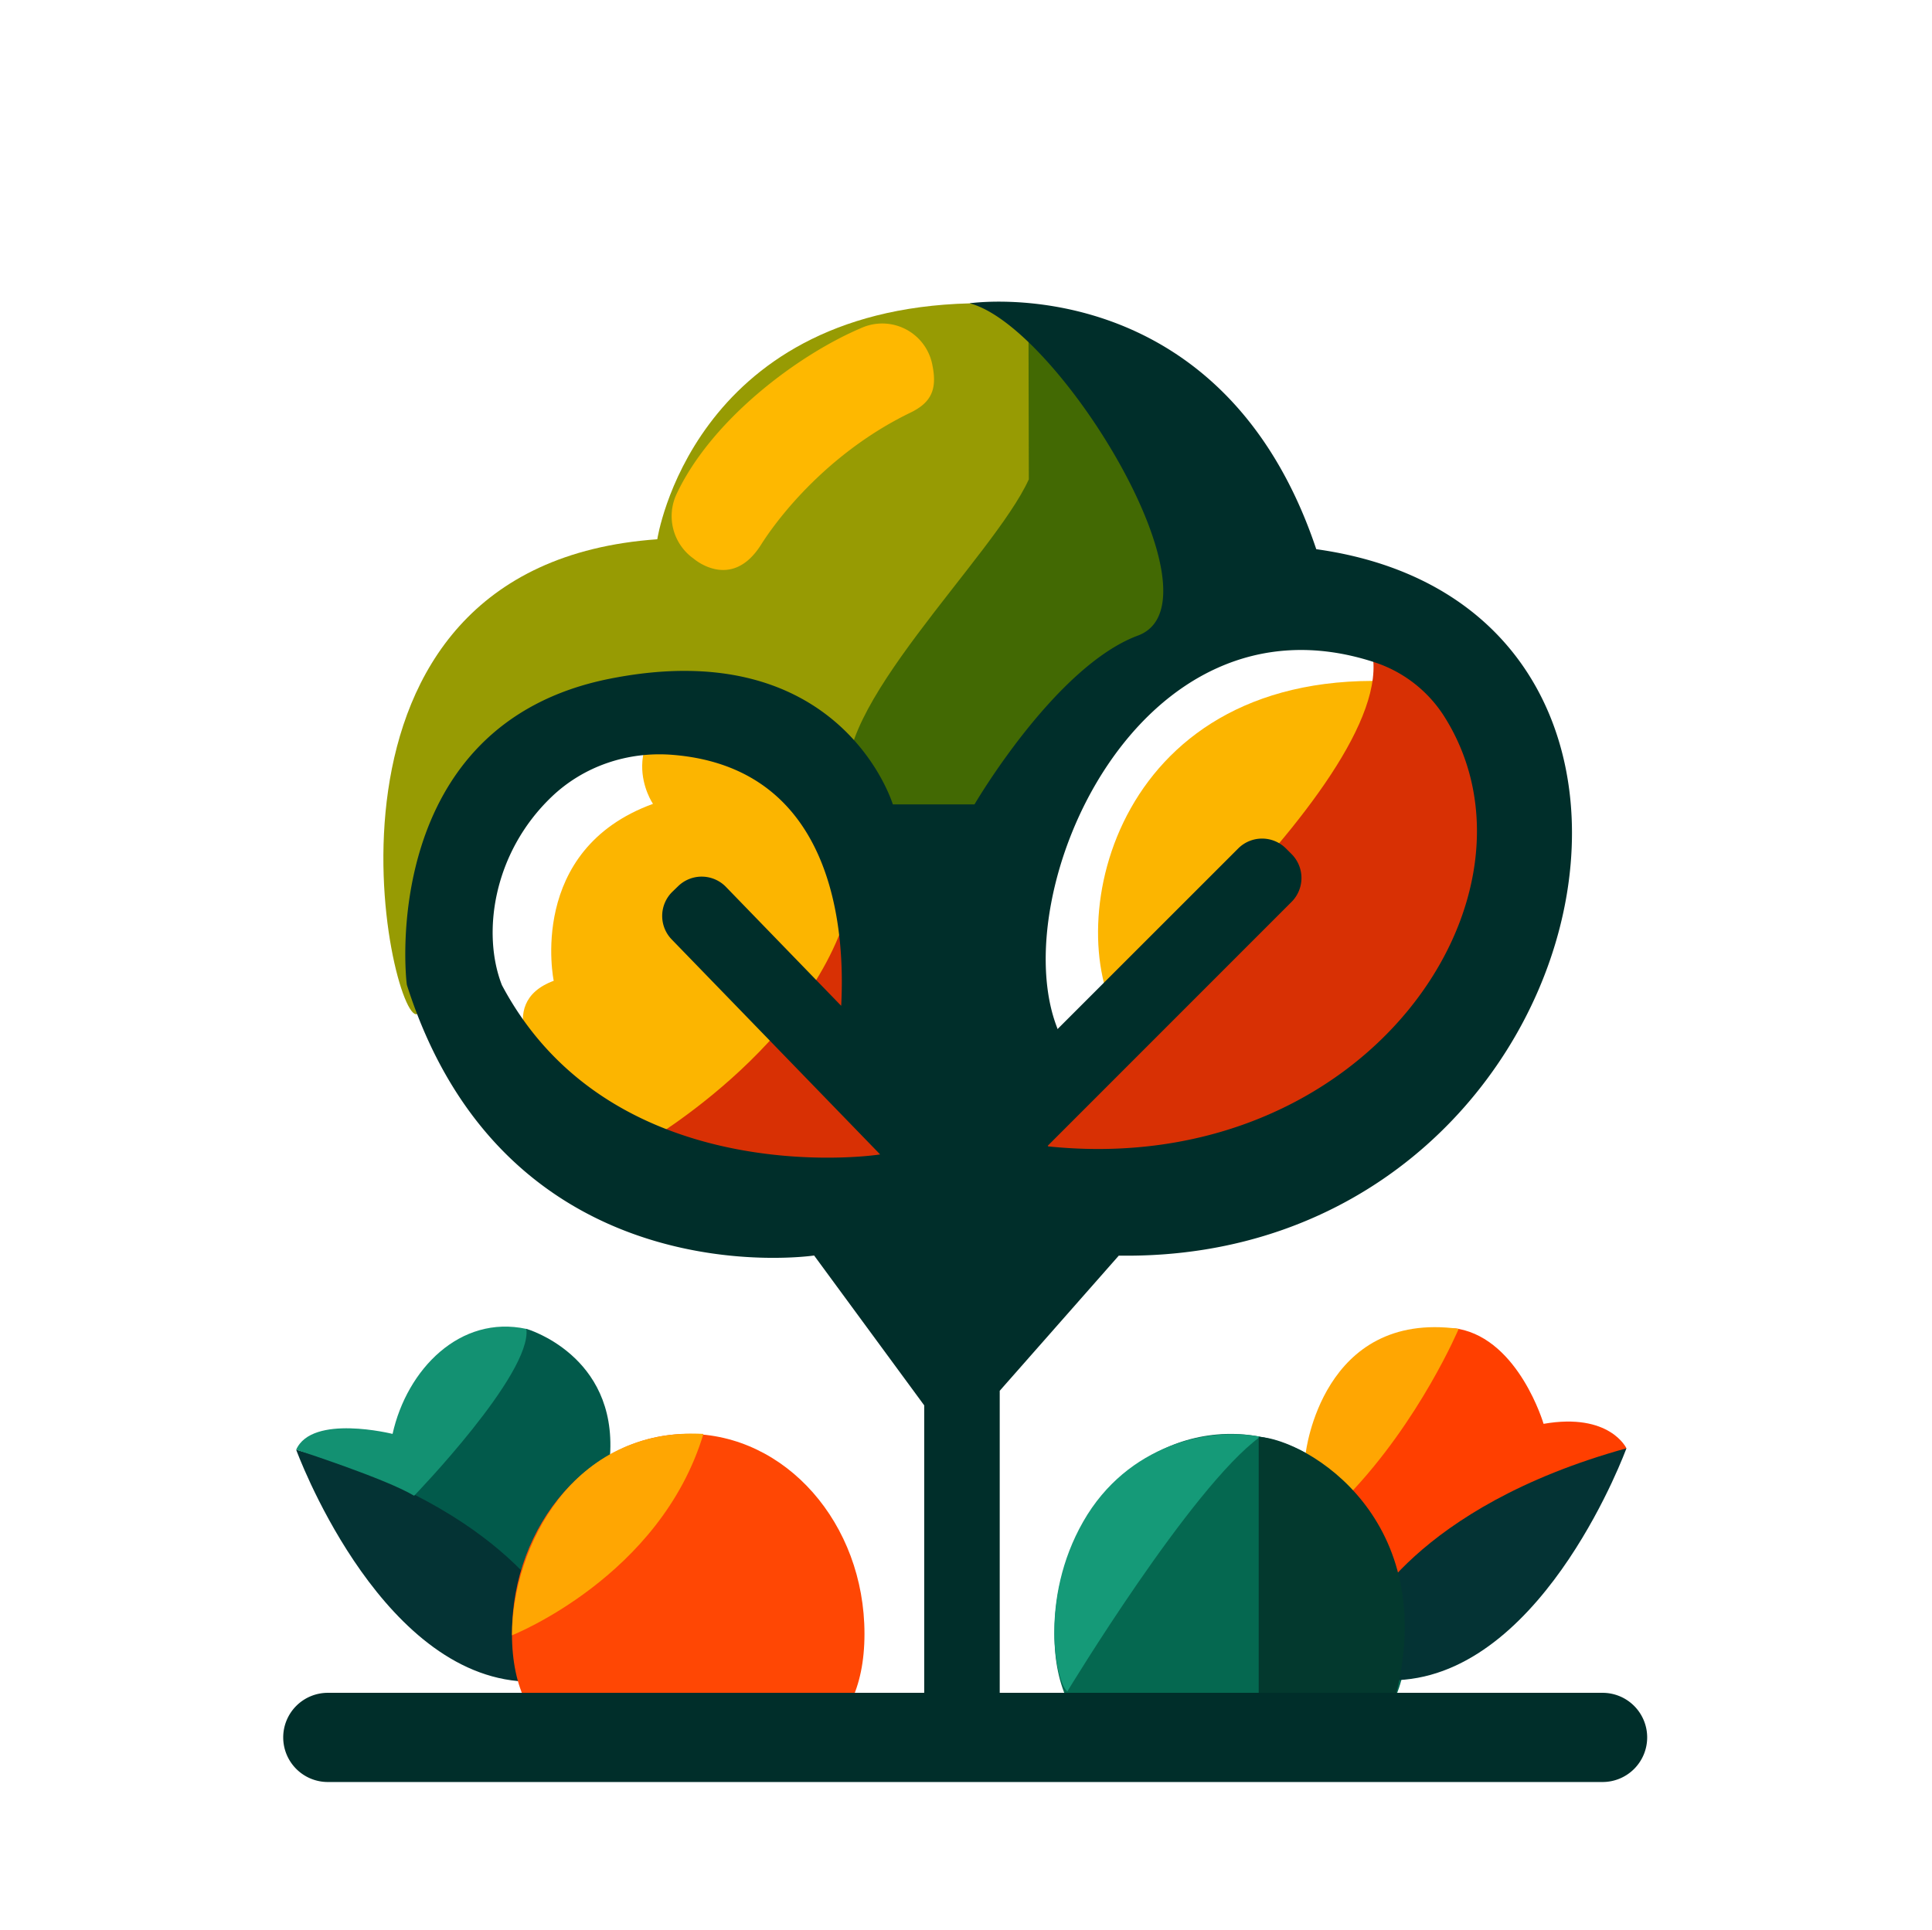
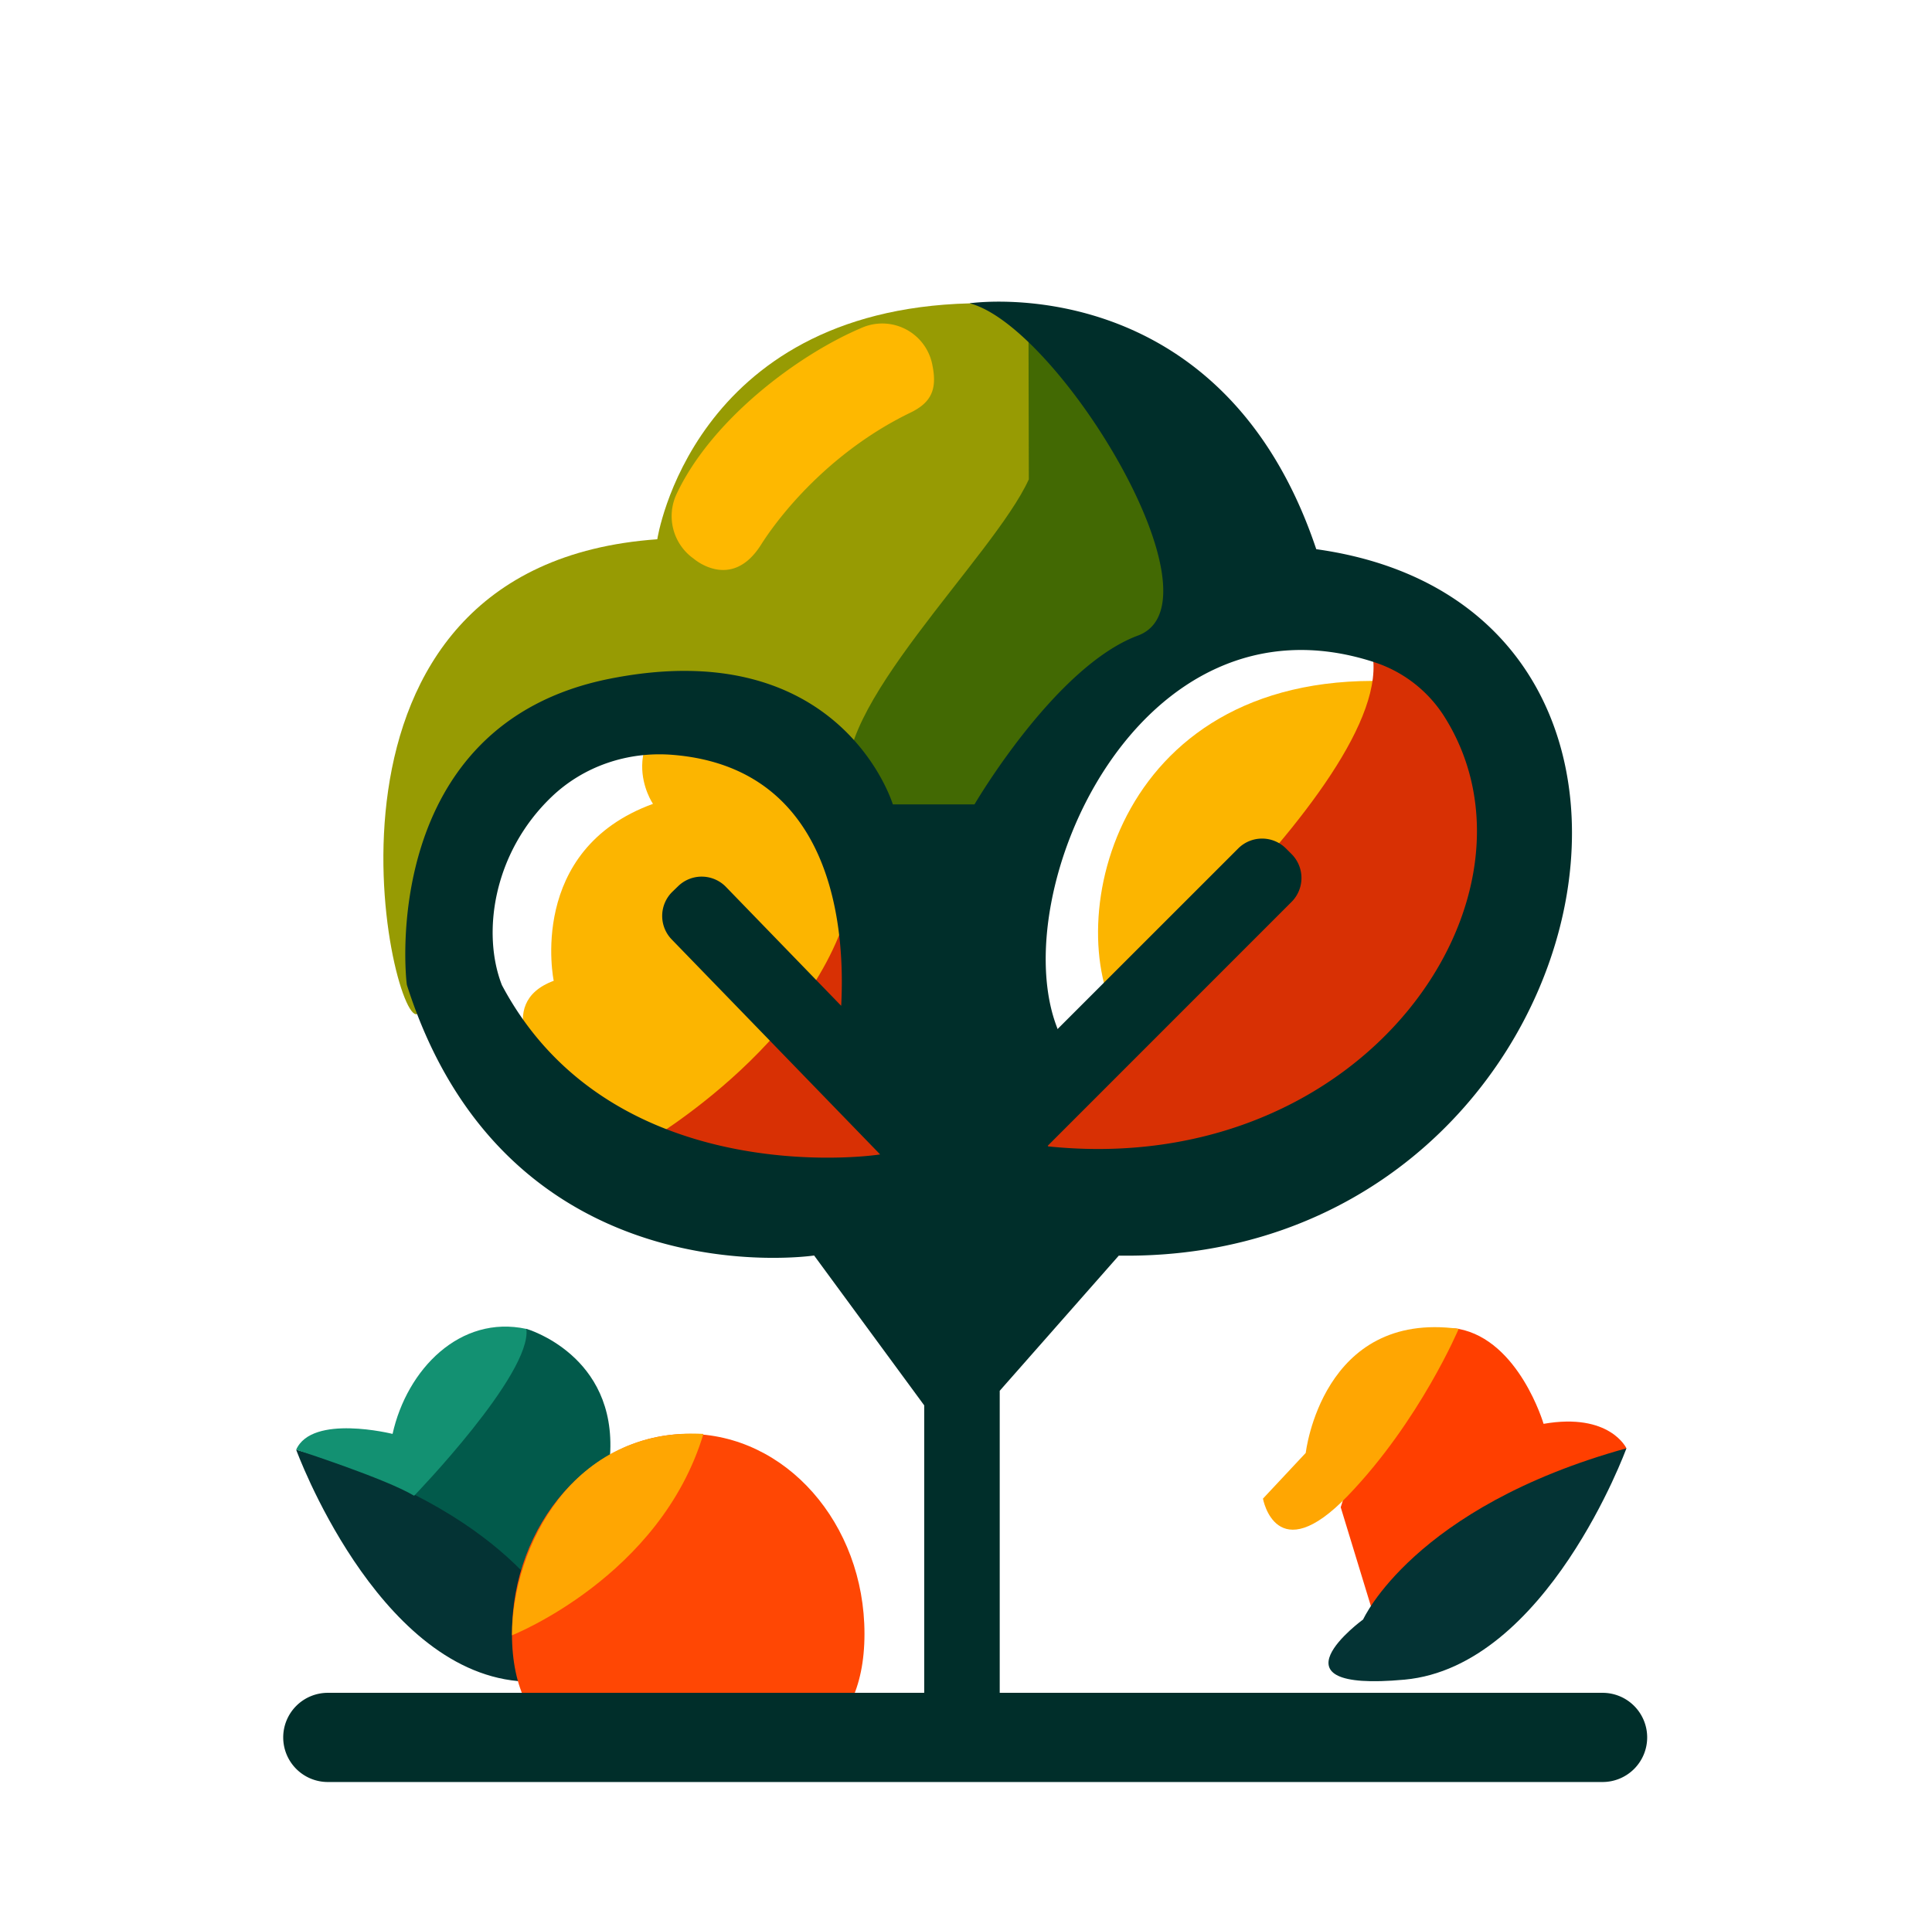
<svg xmlns="http://www.w3.org/2000/svg" id="Layer_1" data-name="Layer 1" viewBox="0 0 1080 1079">
  <defs>
    <style>.cls-1{fill:#025a4b;}.cls-2{fill:#043334;}.cls-3{fill:#139172;}.cls-4{fill:#056850;}.cls-5{fill:#ff3f00;}.cls-6{fill:#ffa602;}.cls-7{fill:#159a78;}.cls-8{fill:#03392e;}.cls-9{fill:#979b03;}.cls-10{fill:#426903;}.cls-11{fill:#fcb500;}.cls-12{fill:#d83004;}.cls-13{fill:#ff4704;}.cls-14{fill:#002e2a;}.cls-15{fill:#feb800;}</style>
  </defs>
  <path class="cls-1" d="M294.35,881.85s-53.19-40.69-62.84-45.52S237.14,805,237.14,805l33-49.07L294.25,743S344.91,757.51,341,814C336.66,876.53,294.35,881.85,294.35,881.85Z" />
  <path class="cls-2" d="M165.56,810.6s44.45,122,124,129.36,23.21-33.65,23.21-33.65S284.59,843.57,165.56,810.6Z" />
  <path class="cls-3" d="M165.56,810.6s49.87,16.08,65.95,25.73c0,0,65.86-68.09,62.74-93.29-37-8-66.76,22.52-74.8,58.71C219.45,801.75,174.41,790.49,165.56,810.6Z" />
-   <path class="cls-4" d="M786.47,913.54c0,61.75-43.71,78-98.13,78s-98.92-16.27-98.92-78,44.11-111.79,98.52-111.79S786.47,851.8,786.47,913.54Z" />
  <path class="cls-5" d="M909.19,809.79s-9.32-20.11-46.32-13.67c0,0-13.67-46.65-47.45-53.08s-65.95,99.73-65.95,99.73l17.35,56.84Z" />
  <path class="cls-6" d="M729.92,812.37S739,732.58,815.42,743c0,0-21.71,51.47-61.93,93.29S706,837.94,706,837.94Z" />
  <path class="cls-2" d="M909.19,809.79s-44.46,122-124,129.36S762,905.5,762,905.5,790.15,842.77,909.19,809.79Z" />
-   <path class="cls-7" d="M596.66,945.72s69.16-114.21,107.77-142.36c-28.15-5.63-74.18,4.09-98.93,47.45S590.22,940.89,596.66,945.72Z" />
-   <path class="cls-8" d="M703.63,949.45V803.36C731,805,805.87,849.64,779.86,949.45,754.89,1045.25,703.63,949.45,703.63,949.45Z" />
  <path class="cls-9" d="M233.15,567c-14.68,5.92-73.23-250.79,134.28-265.48,0,0,19.31-127.88,174.53-131.9S682.71,326.42,682.71,326.42L513.9,504.67,450,421.76c-60.49-30.92-104.39-34.31-130.61-8.34-46.95,8.81-66.25,57.19-67.81,131Z" />
  <path class="cls-10" d="M475.21,440.62C461.54,398.8,555.64,311.14,575.12,268l-.18-81.49c67.06,18.86,103.64,62.25,112.6,127.88L590.22,418.1l-57.1,95.31S488.88,482.45,475.21,440.62Z" />
  <path class="cls-11" d="M625.61,570.92c-33-55.5-1.61-198.66,156-189.81,121.56,23.79-76.56,186.45-76.56,186.45Z" />
  <path class="cls-12" d="M587.81,595.85s207.5-170.51,176.94-238.07,94.91,74,94.91,74l-34,138.87L692.55,669.83l-111.18-9.64S563.68,616.76,587.81,595.85Z" />
  <path class="cls-11" d="M303.09,598.26s-28.15-37,6.44-49.86c0,0-15.28-73.19,55.49-98.93,0,0-24.93-36.19,26.54-63.54S513.9,582.53,513.9,582.53v87.3H391.31Z" />
  <path class="cls-12" d="M360.2,639.28S464.75,579,477.62,492.1s55.5,132.71,55.5,132.71l-37.8,58.71Z" />
  <path class="cls-13" d="M483.25,913.54c0,61.75-43.71,78-98.12,78s-98.93-16.27-98.93-78,44.11-111.79,98.53-111.79S483.25,851.8,483.25,913.54Z" />
  <path class="cls-6" d="M286.22,914.35s82.94-32.78,107-112.6C320,797.73,286.2,865.29,286.22,914.35Z" />
  <path class="cls-14" d="M895.85,946.52h-337V777.64l66.56-75.57c268,4,352.48-361.18,110.39-395C682.71,148.67,542,169.58,542,169.58c49.87,12.87,144,167.29,94.11,185.79-46.3,17.18-91.37,94.41-91.37,94.41H499.11s-28.89-96-158.22-70.28-114.2,168.09-113.4,171.31C283.79,727.75,455.1,702,455.1,702l61.54,83.79V946.52H183.25a24.93,24.93,0,0,0-24.93,24.93h0a24.94,24.94,0,0,0,24.93,24.94h712.6a24.94,24.94,0,0,0,24.93-24.94h0A24.93,24.93,0,0,0,895.85,946.52ZM767.93,370.16a73.08,73.08,0,0,1,39.19,30.08C870.7,500,764,659.29,586,641l-.33-.34L722,504.27a18.91,18.91,0,0,0,0-26.72l-3.13-3.13a18.89,18.89,0,0,0-26.72,0l-101,101-.09-.49C561.27,499.34,636.15,327.42,767.93,370.16ZM280.57,550.81c-11.29-28.86-5-73.87,27.76-105.25,18-17.24,42.64-25.47,67.47-23.51,96.18,7.58,96.06,109.4,94.43,140.34L405.81,495.9a18.89,18.89,0,0,0-26.72-.41l-3.18,3.08a18.89,18.89,0,0,0-.42,26.71L492,645.48C471.59,648.56,338.21,659.44,280.57,550.81Z" />
  <path class="cls-15" d="M425.34,304.7c13.17-20.74,41.83-53.79,83.65-74,11.73-5.67,14.86-13.17,12.31-26.09l-.1-.53a28.52,28.52,0,0,0-39-21c-36.07,15.12-84.46,51.56-104,93.16a29.13,29.13,0,0,0,9.62,36.17S408.79,330.79,425.34,304.7Z" />
</svg>